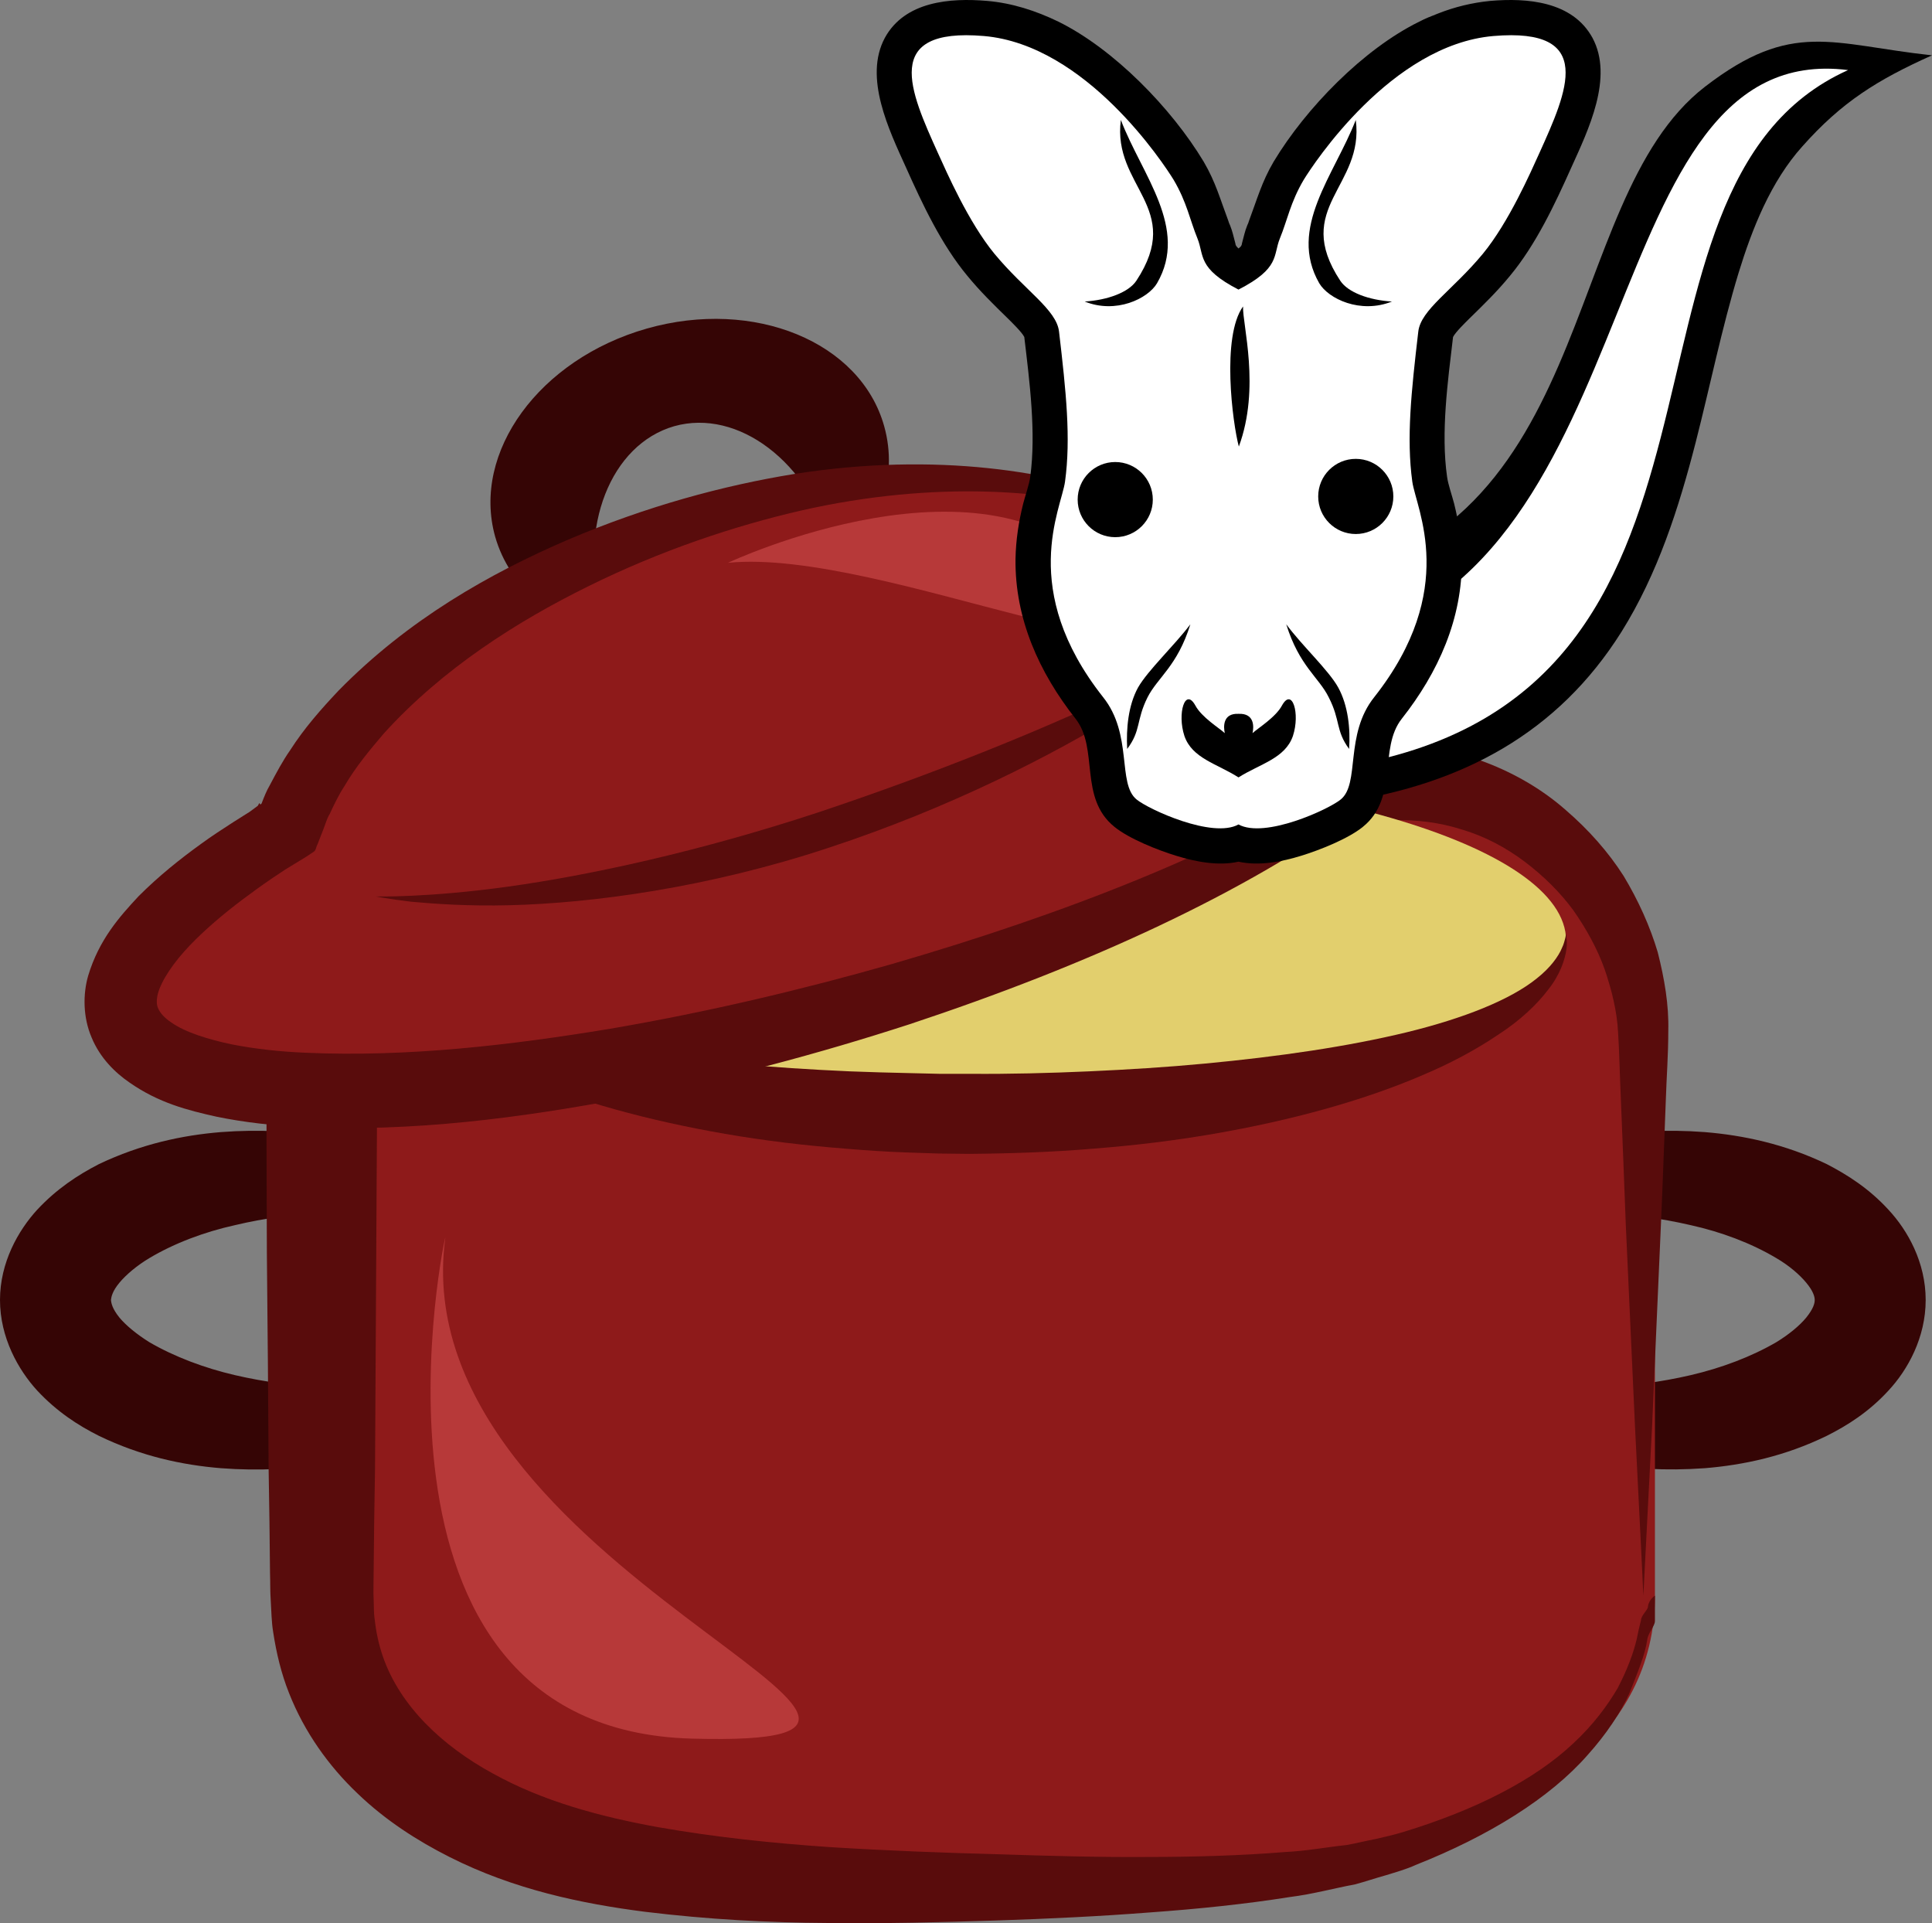
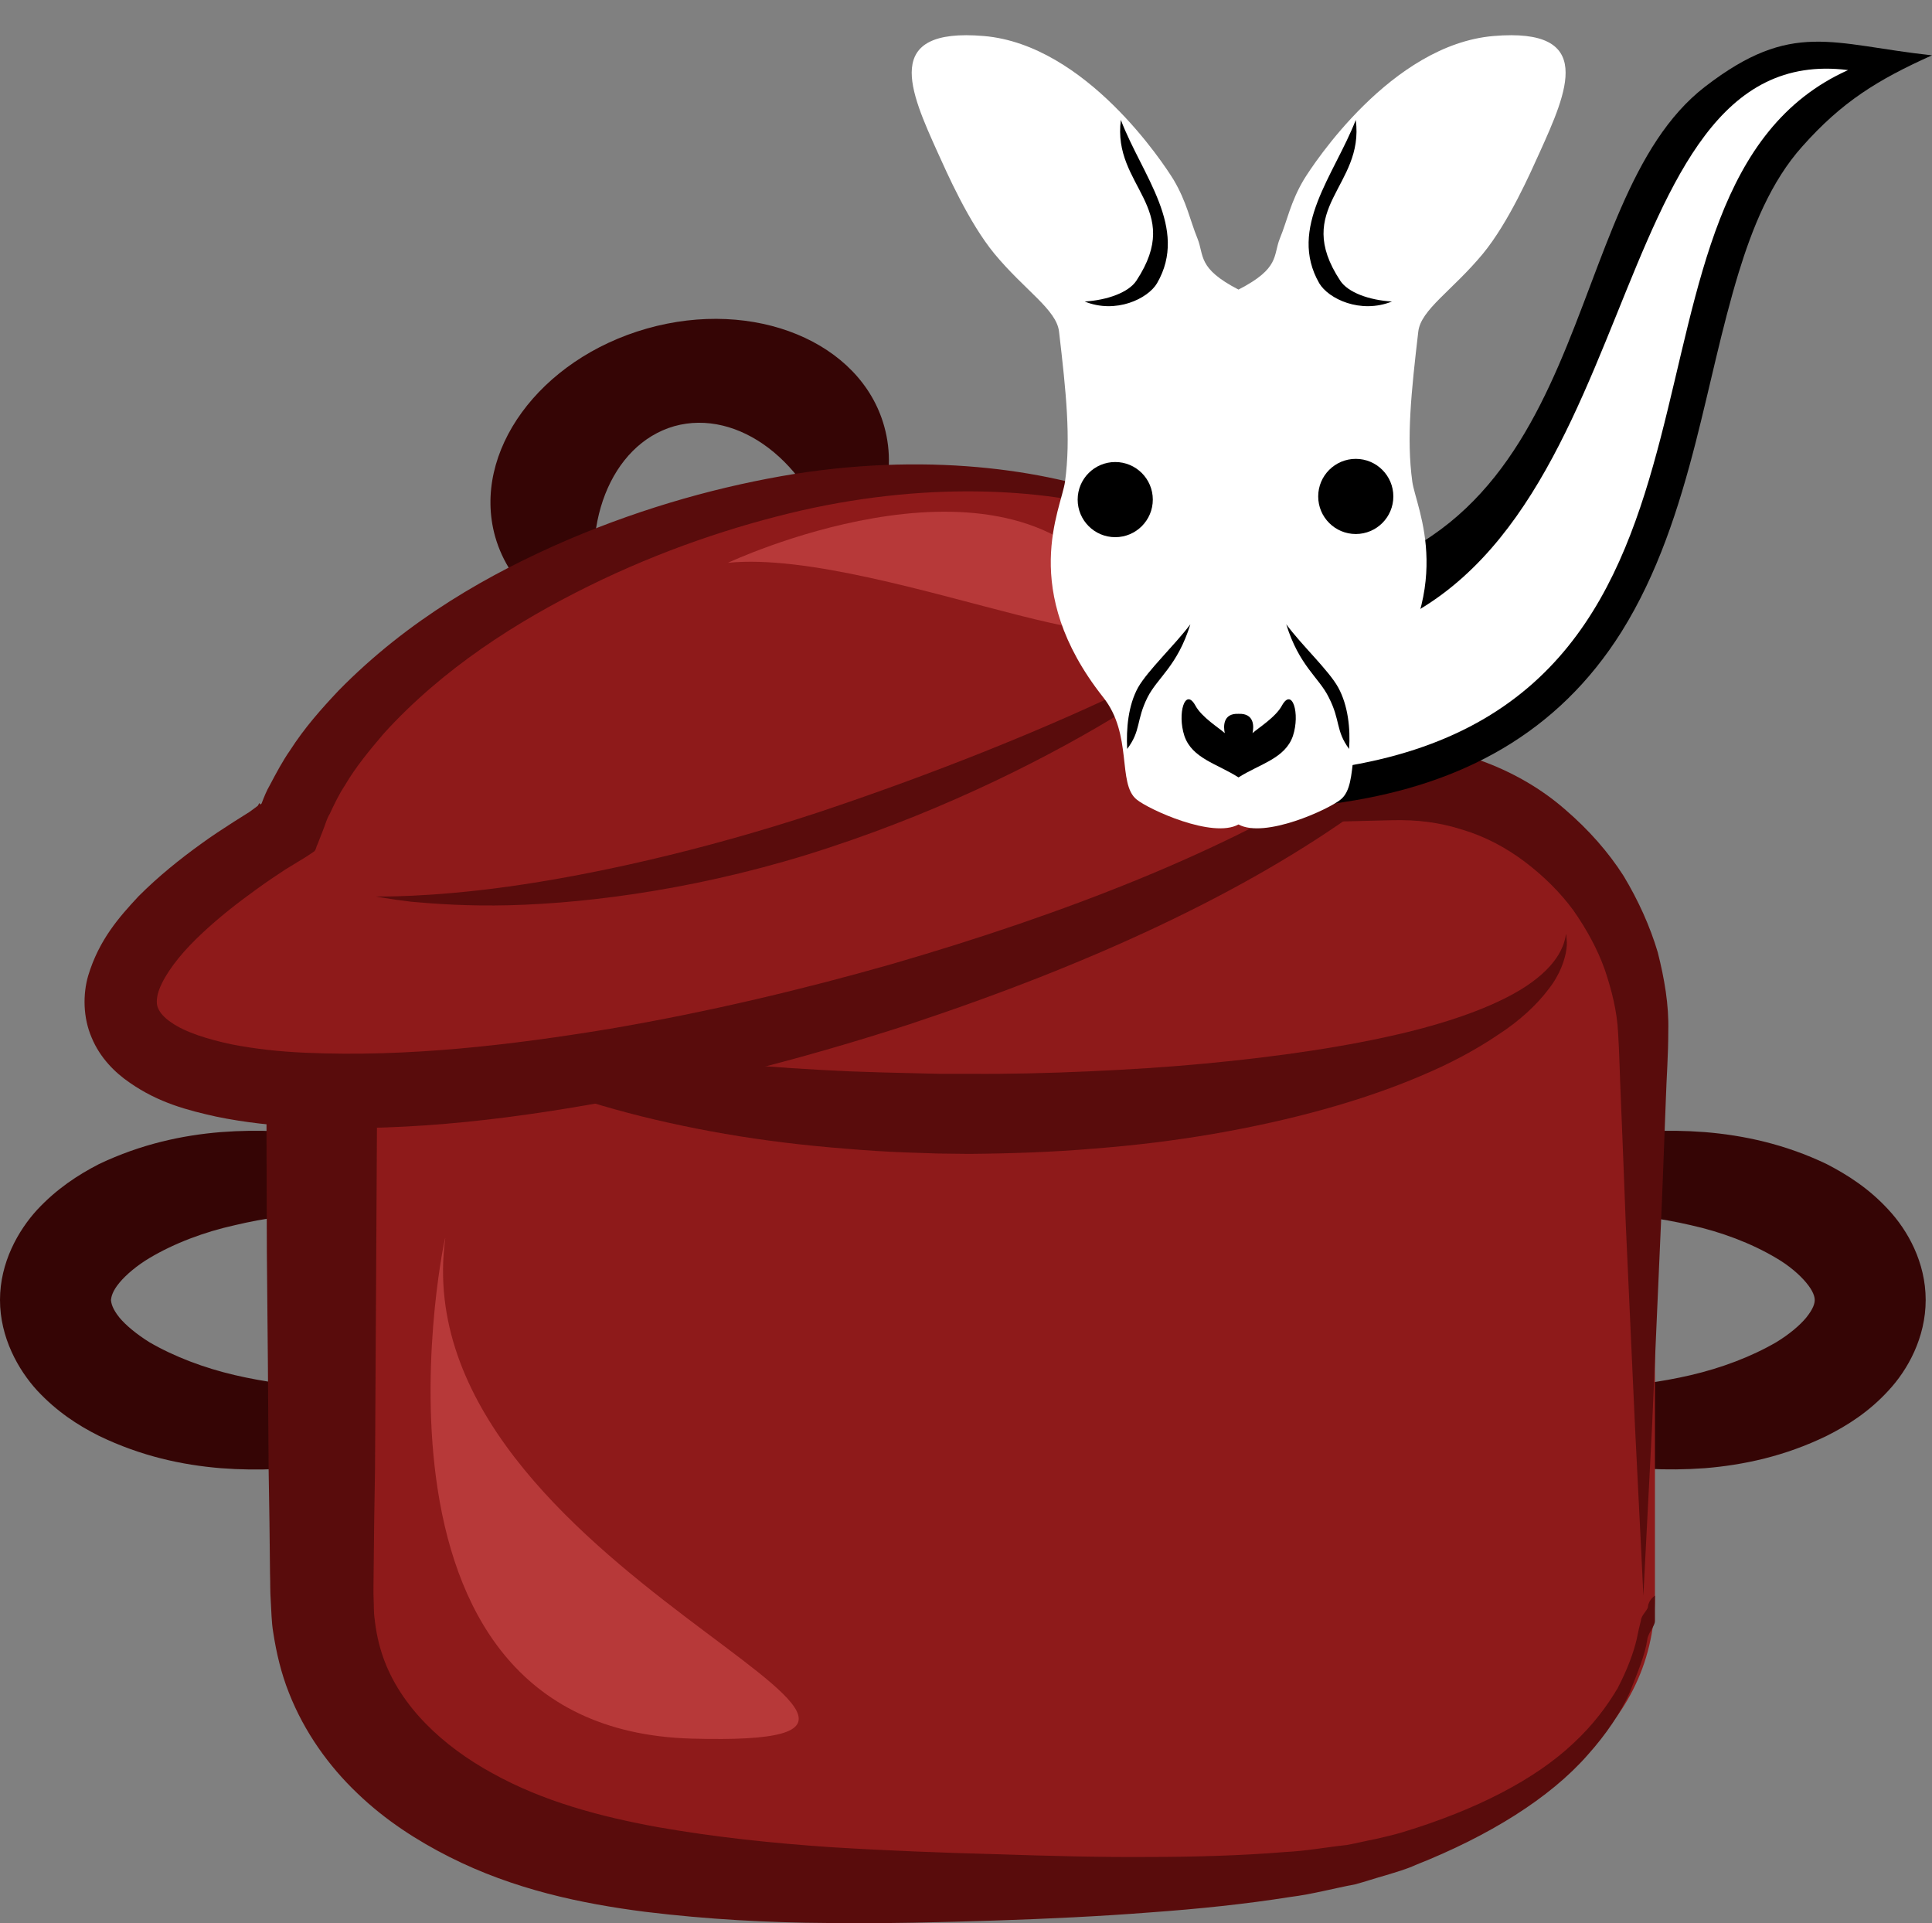
<svg xmlns="http://www.w3.org/2000/svg" xmlns:ns1="http://sodipodi.sourceforge.net/DTD/sodipodi-0.dtd" xmlns:ns2="http://www.inkscape.org/namespaces/inkscape" xml:space="preserve" width="55.02mm" height="54.761mm" version="1.1" style="clip-rule:evenodd;fill-rule:evenodd;image-rendering:optimizeQuality;shape-rendering:geometricPrecision;text-rendering:geometricPrecision" viewBox="0 0 5502 5476.104" id="svg60" ns1:docname="3679.svg" ns2:version="0.92.4 (5da689c313, 2019-01-14)">
  <rect x="0" y="0" width="5502" height="5476.104" fill="#808080" stroke="none" />
  <ns1:namedview pagecolor="#ffffff" bordercolor="#666666" borderopacity="1" objecttolerance="10" gridtolerance="10" guidetolerance="10" ns2:pageopacity="0" ns2:pageshadow="2" ns2:window-width="640" ns2:window-height="480" id="namedview62" showgrid="false" ns2:zoom="0.2102413" ns2:cx="102.57638" ns2:cy="91.900192" ns2:window-x="0" ns2:window-y="0" ns2:window-maximized="0" ns2:current-layer="svg60" />
  <defs id="defs4">
    <style type="text/css" id="style2">
   
    .fil5 {fill:black}
    .fil6 {fill:white}
    .fil0 {fill:#350505;fill-rule:nonzero}
    .fil2 {fill:#590C0C;fill-rule:nonzero}
    .fil1 {fill:#8E1A1A;fill-rule:nonzero}
    .fil3 {fill:#B73939;fill-rule:nonzero}
    .fil4 {fill:#E2CF6D;fill-rule:nonzero}
   
  </style>
  </defs>
  <g id="Vrstva_x0020_1" transform="translate(-7786,-11805.423)">
    <g id="_485353944">
-       <path class="fil0" d="m 9292,15507 c -2,2 -3,-53 -61,-108 -54,-57 -160,-106 -297,-127 -137,-21 -307,-19 -479,22 -86,19 -172,51 -244,94 -35,21 -66,47 -85,70 -20,24 -23,40 -24,49 1,10 4,25 24,50 19,23 50,48 85,70 72,42 158,74 244,94 172,40 342,43 479,21 137,-21 243,-70 297,-126 58,-56 59,-111 61,-109 0,0 2,12 4,35 0,12 -2,26 -4,44 -5,16 -9,37 -20,58 -38,86 -142,184 -292,250 -149,67 -344,109 -565,92 -110,-9 -227,-34 -347,-92 -60,-30 -120,-69 -176,-129 -54,-59 -106,-151 -106,-258 0,-107 52,-198 106,-257 56,-60 116,-99 176,-130 120,-57 237,-82 347,-91 221,-17 416,25 565,92 150,66 254,164 292,250 11,20 15,41 20,58 2,17 4,32 4,43 -2,23 -4,35 -4,35 z" id="path7" ns2:connector-curvature="0" style="fill:#350505;fill-rule:nonzero" />
+       <path class="fil0" d="m 9292,15507 c -2,2 -3,-53 -61,-108 -54,-57 -160,-106 -297,-127 -137,-21 -307,-19 -479,22 -86,19 -172,51 -244,94 -35,21 -66,47 -85,70 -20,24 -23,40 -24,49 1,10 4,25 24,50 19,23 50,48 85,70 72,42 158,74 244,94 172,40 342,43 479,21 137,-21 243,-70 297,-126 58,-56 59,-111 61,-109 0,0 2,12 4,35 0,12 -2,26 -4,44 -5,16 -9,37 -20,58 -38,86 -142,184 -292,250 -149,67 -344,109 -565,92 -110,-9 -227,-34 -347,-92 -60,-30 -120,-69 -176,-129 -54,-59 -106,-151 -106,-258 0,-107 52,-198 106,-257 56,-60 116,-99 176,-130 120,-57 237,-82 347,-91 221,-17 416,25 565,92 150,66 254,164 292,250 11,20 15,41 20,58 2,17 4,32 4,43 -2,23 -4,35 -4,35 " id="path7" ns2:connector-curvature="0" style="fill:#350505;fill-rule:nonzero" />
      <path class="fil0" d="m 11764,15507 c 0,0 -1,-12 -3,-35 0,-11 2,-26 4,-43 5,-17 8,-38 19,-58 38,-86 142,-184 292,-250 150,-67 344,-109 565,-92 110,9 228,34 347,91 60,31 121,70 176,130 55,59 106,150 106,257 0,107 -51,199 -106,258 -55,60 -116,99 -176,129 -119,58 -237,83 -347,92 -221,16 -415,-25 -565,-92 -150,-67 -254,-164 -292,-251 -11,-20 -14,-41 -19,-57 -2,-18 -4,-32 -4,-44 2,-23 3,-35 3,-35 3,-2 3,53 61,109 54,56 160,105 298,126 136,22 306,19 478,-21 86,-20 172,-52 244,-94 36,-22 66,-47 85,-70 20,-25 24,-40 24,-50 0,-9 -4,-25 -24,-49 -19,-23 -49,-49 -85,-70 -72,-43 -158,-75 -244,-94 -172,-40 -342,-43 -478,-22 -138,22 -244,71 -298,127 -58,55 -58,110 -61,108 z" id="path9" ns2:connector-curvature="0" style="fill:#350505;fill-rule:nonzero" />
      <path class="fil1" d="m 12499,16349 c 0,404 -365,613 -718,732 -295,98 -897,98 -1188,98 -299,0 -826,0 -1192,-98 -359,-97 -712,-328 -712,-732 v -1585 c 0,-404 343,-710 715,-710 h 2360 c 373,0 735,306 735,710 z" id="path11" ns2:connector-curvature="0" style="fill:#8e1a1a;fill-rule:nonzero" />
      <path class="fil2" d="m 12466,16349 c 0,0 -8,-173 -24,-486 -7,-156 -16,-348 -26,-570 -4,-111 -9,-230 -14,-356 -3,-62 -4,-130 -8,-192 -3,-60 -18,-120 -38,-179 -21,-59 -52,-115 -89,-168 -38,-52 -86,-99 -139,-139 -53,-40 -113,-72 -177,-91 -66,-21 -129,-29 -203,-27 -327,8 -677,17 -1045,26 -368,7 -755,13 -1156,17 -49,1 -99,2 -149,2 -38,2 -77,7 -114,17 -76,20 -148,58 -211,110 -127,105 -207,267 -212,433 -2,426 -5,841 -7,1242 -2,100 -3,200 -4,299 0,23 -1,52 0,71 1,19 0,39 3,58 4,37 12,74 24,108 49,140 169,253 312,331 144,80 306,123 470,153 165,29 330,46 491,57 161,10 318,16 469,20 152,5 296,9 434,8 138,0 269,-4 392,-14 62,-3 119,-14 176,-20 28,-5 55,-12 82,-17 26,-6 53,-12 79,-20 207,-63 375,-149 485,-253 56,-52 96,-106 126,-157 27,-52 45,-100 54,-139 4,-20 8,-38 12,-53 1,-16 19,-29 20,-39 2,-21 20,-32 20,-32 v 32 40 c 0,15 -20,34 -22,54 -6,42 -27,92 -50,150 -25,56 -66,118 -120,178 -107,122 -280,230 -490,313 -26,12 -55,20 -84,29 -29,8 -58,18 -88,26 -59,11 -121,28 -185,36 -126,20 -260,34 -400,44 -141,11 -288,18 -440,23 -153,5 -312,9 -478,7 -167,-1 -340,-10 -520,-32 -179,-23 -372,-63 -556,-156 -91,-46 -182,-104 -262,-181 -81,-77 -151,-174 -195,-286 -22,-55 -36,-114 -45,-173 -5,-30 -5,-60 -7,-90 -2,-29 -1,-50 -2,-76 -1,-99 -2,-199 -4,-299 -1,-201 -3,-406 -5,-614 0,-104 -1,-209 -1,-314 0,-53 0,-106 0,-159 v -80 c 0,-28 -1,-49 1,-84 7,-261 133,-509 329,-666 97,-79 212,-138 334,-168 60,-15 123,-22 186,-23 51,0 102,0 152,1 401,4 788,10 1156,18 368,9 718,17 1045,25 186,3 369,75 497,188 65,56 121,119 165,188 42,70 75,143 97,217 19,75 32,150 30,224 0,70 -5,132 -7,196 -5,126 -9,245 -14,356 -10,222 -18,414 -25,570 -16,313 -25,486 -25,486 z" id="path13" ns2:connector-curvature="0" style="fill:#590c0c;fill-rule:nonzero" />
      <path class="fil3" d="m 9054,15331 c 6,-44 -309,1397 702,1425 1011,28 -829,-480 -702,-1425 z" id="path15" ns2:connector-curvature="0" style="fill:#b73939;fill-rule:nonzero" />
-       <path class="fil4" d="m 12246,14484 c 0,272 -761,493 -1699,493 -939,0 -1700,-221 -1700,-493 0,-273 761,-494 1700,-494 938,0 1699,221 1699,494 z" id="path17" ns2:connector-curvature="0" style="fill:#e2cf6d;fill-rule:nonzero" />
      <path class="fil2" d="m 12246,14465 c 0,0 1,3 1,11 1,7 2,17 0,32 -4,28 -17,71 -51,114 -33,44 -82,90 -144,130 -62,42 -136,82 -220,117 -166,71 -370,127 -590,165 -110,19 -224,33 -341,42 -117,10 -235,14 -355,15 l -87,-1 -90,-3 c -59,-2 -118,-6 -177,-11 -116,-9 -231,-23 -341,-42 -220,-38 -423,-94 -590,-165 -83,-35 -157,-75 -219,-117 -63,-40 -112,-86 -145,-130 -33,-43 -47,-86 -50,-114 -2,-14 -1,-25 -1,-33 1,-7 1,-10 1,-10 1,-1 2,15 12,39 10,25 34,57 71,87 75,61 208,113 373,153 164,41 362,70 574,90 107,10 217,17 329,22 56,2 113,4 170,5 l 84,2 h 88 c 112,1 227,-2 339,-7 112,-5 223,-12 329,-22 213,-20 410,-49 575,-89 164,-40 297,-93 372,-154 38,-30 61,-62 71,-86 6,-12 8,-23 10,-30 1,-7 2,-10 2,-10 z" id="path19" ns2:connector-curvature="0" style="fill:#590c0c;fill-rule:nonzero" />
      <path class="fil0" d="m 9628,12741 c -306,87 -499,352 -432,592 41,145 168,248 329,287 -10,-23 -19,-47 -26,-72 -67,-241 26,-477 207,-529 182,-51 384,102 451,343 7,25 12,50 16,75 117,-119 172,-272 131,-418 -67,-240 -370,-365 -676,-278 z" id="path21" ns2:connector-curvature="0" style="fill:#350505;fill-rule:nonzero" />
      <path class="fil1" d="m 11308,13407 c -274,-215 -822,-332 -1460,-151 -655,185 -1124,552 -1242,908 -329,195 -512,390 -471,537 81,289 1003,280 2059,-18 1057,-299 1847,-776 1767,-1064 -41,-143 -287,-213 -653,-212 z" id="path23" ns2:connector-curvature="0" style="fill:#8e1a1a;fill-rule:nonzero" />
      <path class="fil2" d="m 11308,13407 c 0,0 31,-2 90,-3 59,-1 147,-2 260,14 56,8 119,21 186,49 33,15 67,34 97,63 31,29 55,74 58,123 3,48 -11,96 -32,138 -21,42 -50,80 -81,116 -63,73 -138,137 -221,199 -334,243 -779,447 -1289,616 -256,83 -529,157 -818,212 -289,54 -592,95 -913,81 -80,-5 -161,-13 -243,-30 -81,-18 -164,-39 -247,-97 -41,-28 -84,-70 -108,-128 -25,-58 -25,-124 -10,-176 31,-103 89,-168 144,-227 57,-57 117,-105 178,-149 30,-22 61,-42 92,-62 l 46,-29 23,-17 4,-7 1,-1 2,4 c 2,-1 2,0 4,-3 7,-18 14,-36 24,-53 18,-34 36,-68 57,-98 41,-64 89,-118 138,-170 199,-203 431,-334 654,-430 223,-95 441,-154 644,-187 407,-64 745,-6 956,77 106,42 183,85 232,120 25,16 41,32 54,41 11,10 18,14 18,14 0,0 -7,-4 -20,-12 -13,-8 -31,-22 -57,-35 -51,-30 -131,-65 -238,-96 -212,-63 -541,-92 -925,-5 -191,44 -398,113 -605,215 -205,101 -416,235 -584,420 -40,47 -80,95 -111,148 -17,26 -30,53 -43,81 -8,13 -12,28 -17,41 l -18,46 c -4,7 -4,17 -11,21 l -21,14 -59,36 -42,28 c -28,19 -55,39 -82,59 -54,41 -105,84 -149,130 -44,46 -81,99 -91,139 -4,19 -3,31 2,41 5,11 16,25 37,39 40,28 105,48 171,62 66,13 138,21 211,24 292,13 587,-22 866,-68 281,-48 549,-112 802,-184 503,-146 948,-322 1281,-532 82,-54 158,-109 218,-170 60,-60 108,-129 109,-194 3,-65 -54,-114 -109,-144 -58,-30 -117,-48 -171,-61 -108,-24 -196,-32 -254,-37 -59,-4 -90,-6 -90,-6 z" id="path25" ns2:connector-curvature="0" style="fill:#590c0c;fill-rule:nonzero" />
      <path class="fil2" d="m 11305,13621 c 0,0 -30,21 -85,58 -27,19 -60,41 -99,68 -39,26 -84,55 -135,84 -201,124 -495,275 -839,388 -344,114 -673,158 -910,164 -118,3 -214,-4 -280,-10 -66,-8 -101,-15 -101,-15 0,0 36,1 102,-2 65,-3 160,-10 275,-26 231,-32 545,-100 882,-211 336,-112 634,-234 846,-334 54,-23 102,-47 143,-68 42,-20 79,-38 108,-52 60,-28 93,-44 93,-44 z" id="path27" ns2:connector-curvature="0" style="fill:#590c0c;fill-rule:nonzero" />
      <path class="fil3" d="m 9859,13408 c 0,0 748,-352 1076,39 328,391 -631,-84 -1076,-39 z" id="path29" ns2:connector-curvature="0" style="fill:#b73939;fill-rule:nonzero" />
    </g>
    <g id="_762068704">
      <path class="fil5" d="m 11615,14089 c 334,-51 607,-195 789,-485 103,-165 163,-352 211,-539 41,-160 74,-324 122,-482 39,-127 92,-261 182,-361 112,-126 213,-189 369,-259 -286,-31 -398,-102 -646,89 -427,329 -293,1315 -1179,1421 l 45,632 z" id="path32" ns2:connector-curvature="0" style="fill:#000000" />
      <path class="fil6" d="m 11600,13990 6,-360 c 889,-206 715,-1717 1443,-1625 -748,336 -192,1793 -1449,1985 z" id="path34" ns2:connector-curvature="0" style="fill:#ffffff" />
      <g id="g38">
-         <path class="fil5" d="m 11313,12513 c -3,-3 -6,-6 -7,-8 -1,-2 -2,-5 -2,-7 -5,-18 -8,-34 -15,-51 -2,-4 -4,-9 -5,-13 -23,-61 -36,-110 -70,-168 -92,-153 -256,-321 -414,-399 -64,-31 -132,-53 -203,-59 -105,-9 -234,1 -291,105 -61,113 12,263 60,369 47,105 101,220 175,309 36,44 75,82 116,122 10,10 39,38 46,52 15,127 34,272 17,398 -3,22 -14,53 -20,76 -13,52 -21,104 -22,158 -2,170 67,323 171,455 67,85 8,225 111,308 42,34 123,66 175,82 55,17 120,30 178,17 59,13 124,0 179,-17 52,-16 133,-48 175,-82 103,-83 44,-223 111,-308 104,-132 173,-285 171,-455 -1,-54 -9,-106 -22,-158 -6,-23 -17,-54 -20,-76 -18,-126 2,-271 17,-398 7,-14 36,-42 46,-52 41,-40 80,-78 116,-122 74,-89 128,-204 175,-309 48,-106 121,-256 60,-369 -57,-104 -186,-114 -291,-105 -51,5 -101,17 -149,36 -18,7 -36,14 -53,23 -159,78 -323,246 -415,399 -34,58 -47,107 -70,168 -1,4 -3,9 -5,13 -7,17 -10,33 -15,51 0,2 -1,5 -2,7 -1,2 -4,5 -8,8 z" id="path36" ns2:connector-curvature="0" style="fill:#000000" />
-       </g>
+         </g>
      <path class="fil6" d="m 11313,12630 c 119,-61 98,-97 118,-146 21,-51 30,-103 68,-167 27,-44 249,-384 540,-409 293,-25 210,158 131,333 -25,55 -87,197 -161,287 -87,105 -177,159 -184,222 -20,171 -34,303 -17,427 11,78 133,307 -108,613 -86,107 -40,247 -96,292 -34,28 -216,112 -291,71 -74,41 -256,-43 -290,-71 -56,-45 -10,-185 -96,-292 -241,-306 -119,-535 -108,-613 17,-124 3,-256 -17,-427 -7,-63 -97,-117 -184,-222 -74,-90 -136,-232 -161,-287 -79,-175 -162,-358 131,-333 291,25 513,365 540,409 38,64 47,116 68,167 20,49 -1,85 117,146 z" id="path40" ns2:connector-curvature="0" style="fill:#ffffff" />
      <circle class="fil5" cx="11647" cy="13219" r="107" id="circle42" style="fill:#000000" />
      <circle class="fil5" cx="10962" cy="13228" r="107" id="circle44" style="fill:#000000" />
      <path class="fil5" d="m 11313,14019 c -61,-39 -132,-54 -154,-118 -21,-64 2,-139 31,-87 18,34 69,65 84,79 -4,-18 -6,-57 39,-55 46,-2 44,37 40,55 15,-14 66,-45 84,-79 29,-52 52,23 31,87 -22,64 -93,79 -155,118 z" id="path46" ns2:connector-curvature="0" style="fill:#000000" />
      <path class="fil5" d="m 11750,12664 c -90,36 -181,-8 -207,-52 -90,-157 43,-308 104,-465 25,190 -182,249 -44,458 22,33 81,55 147,59 z" id="path48" ns2:connector-curvature="0" style="fill:#000000" />
      <path class="fil5" d="m 10875,12664 c 89,36 180,-8 206,-52 91,-157 -43,-308 -103,-465 -25,190 182,249 44,458 -22,33 -82,55 -147,59 z" id="path50" ns2:connector-curvature="0" style="fill:#000000" />
-       <path class="fil5" d="m 11314,13077 c -18,-67 -50,-313 12,-399 -2,52 50,231 -12,399 z" id="path52" ns2:connector-curvature="0" style="fill:#000000" />
      <path class="fil5" d="m 11449,13583 c 37,119 93,151 121,208 34,66 19,94 58,147 4,-58 -3,-124 -31,-175 -27,-49 -103,-119 -148,-180 z" id="path54" ns2:connector-curvature="0" style="fill:#000000" />
      <path class="fil5" d="m 11176,13583 c -37,119 -93,151 -122,208 -33,66 -18,94 -58,147 -3,-58 3,-124 31,-175 28,-49 103,-119 149,-180 z" id="path56" ns2:connector-curvature="0" style="fill:#000000" />
    </g>
  </g>
</svg>